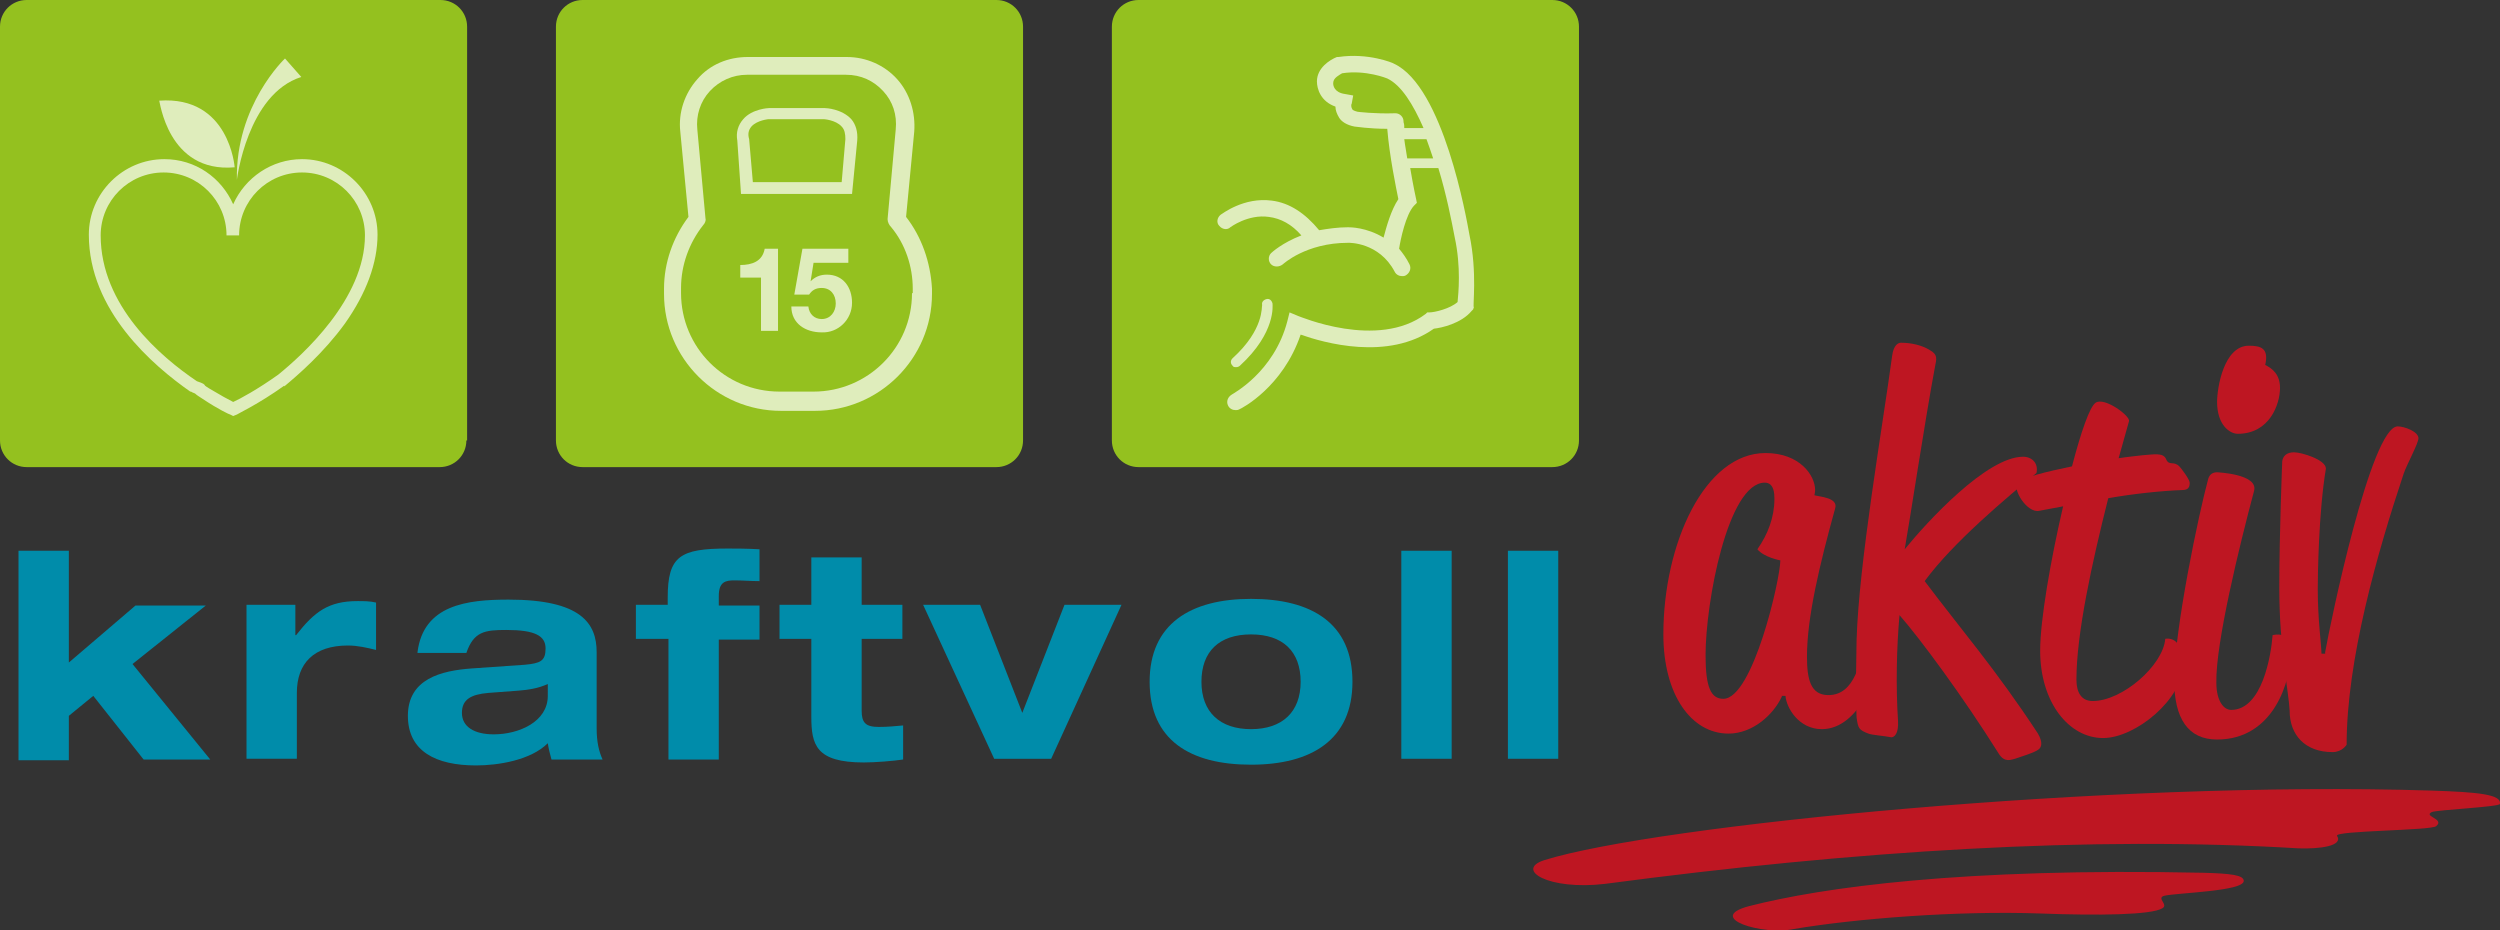
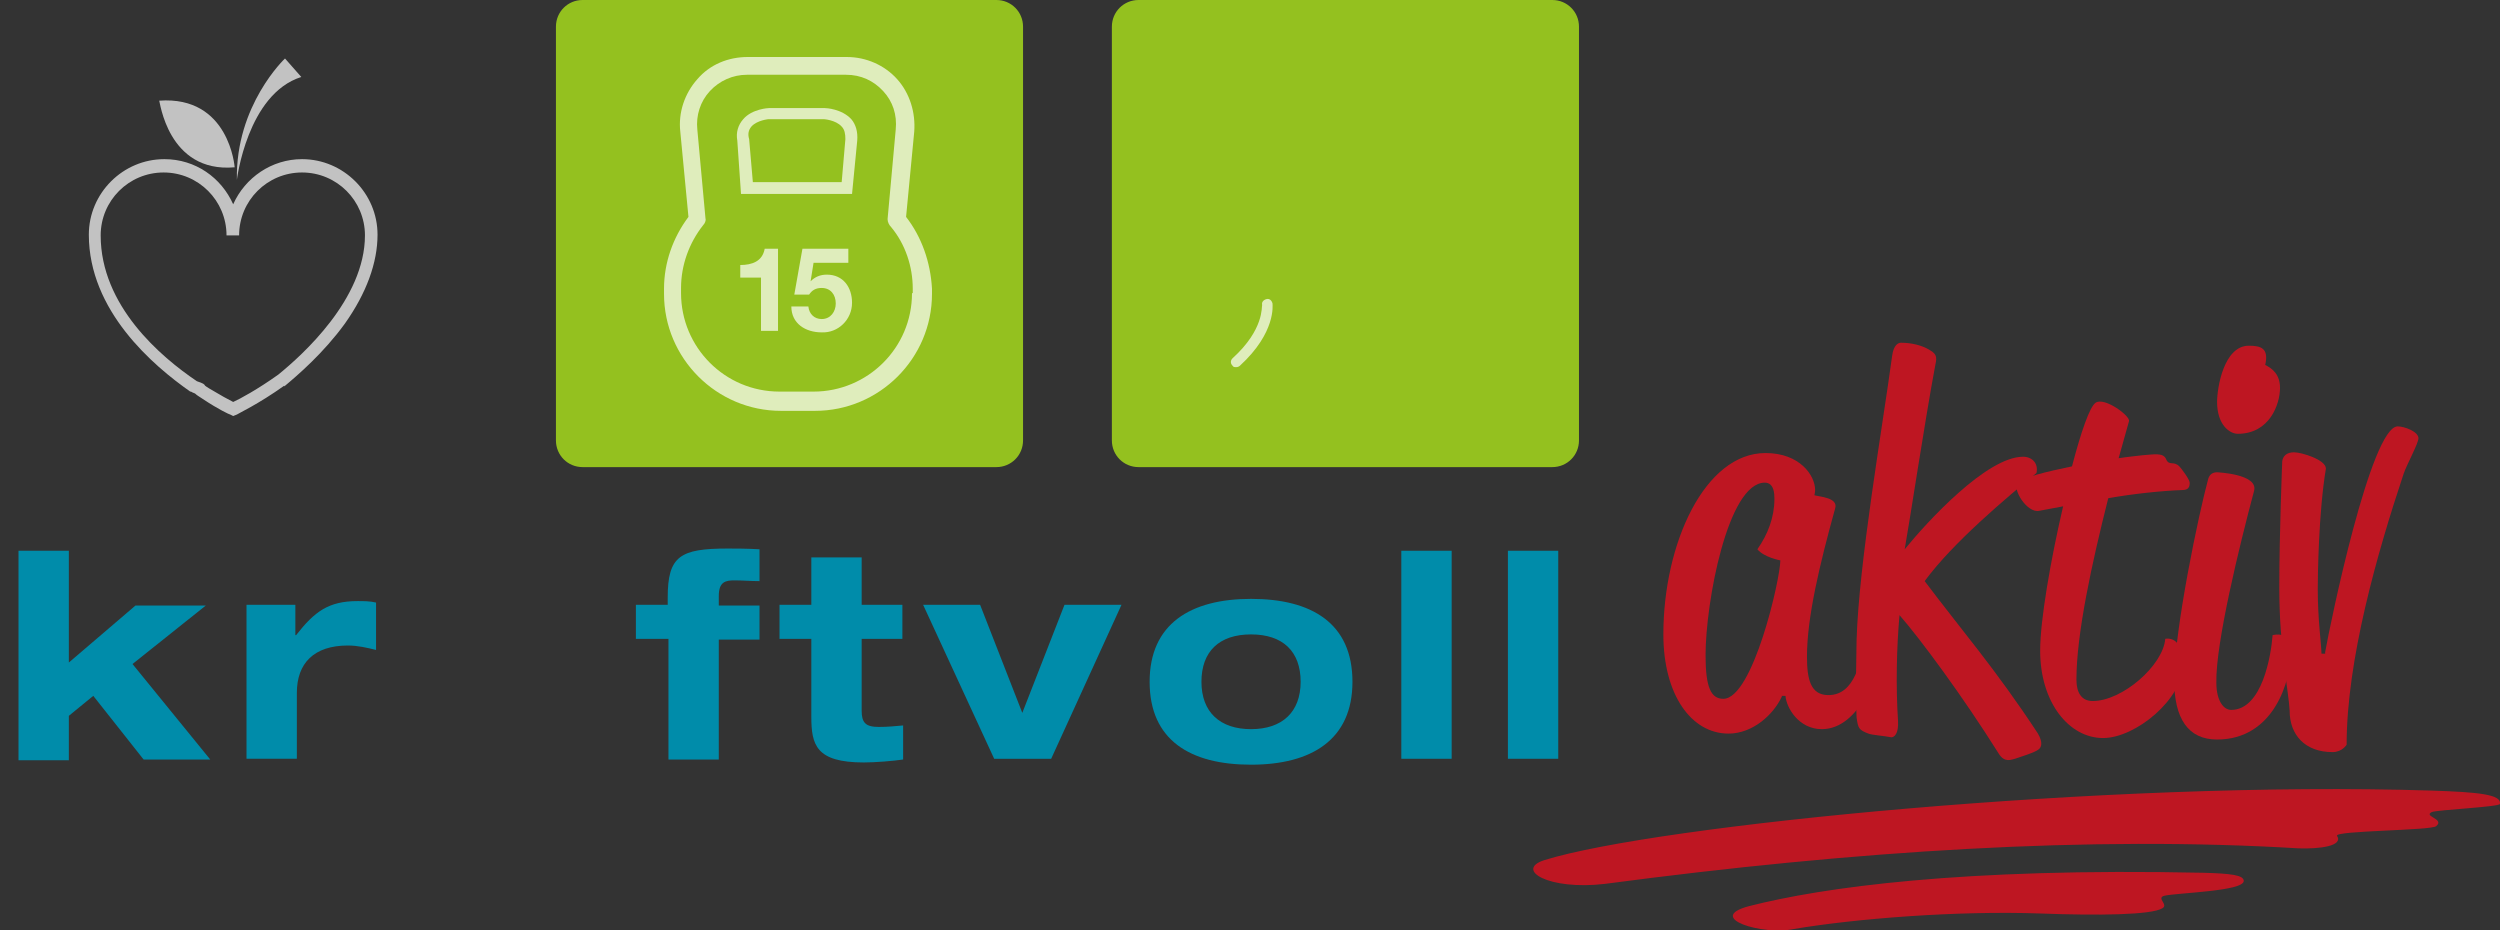
<svg xmlns="http://www.w3.org/2000/svg" id="logo" viewBox="0 0 337.718 125.696" width="337.718" height="125.696">
  <rect x="0" y="0" width="337.718" height="125.696" fill="#333333" stroke="none" />
  <style id="style1074">.st0{fill:#008caa}.st1{fill:#94c11f}.st2{fill:#fff}.st2,.st3{opacity:.7}.st4{fill:#fff}.st5{fill:#be1622}</style>
  <g id="g1146" transform="translate(-28.5 -36)">
    <g id="g1094">
      <path class="st0" d="M31 110.4h6.8v15.1l9-7.7h9.5l-9.9 7.9 10.5 12.9h-9l-6.8-8.6-3.3 2.7v6H31z" id="path1076" fill="#008caa" />
      <path class="st0" d="M61.8 117.7h6.6v4.1h.1c2.5-3.2 4.4-4.6 8.3-4.6.8 0 1.7 0 2.5.2v6.4c-1.2-.3-2.5-.6-3.8-.6-4.6 0-6.9 2.4-6.9 6.4v8.9h-6.8z" id="path1078" fill="#008caa" />
-       <path class="st0" d="M84.9 124.1c.8-6.4 6.7-7.1 12.3-7.1 9.8 0 11.9 3.2 11.9 7.1v10.3c0 1.8.3 3.1.8 4.2H103c-.2-.7-.4-1.5-.5-2.2-2.3 2.3-6.7 3-9.7 3-5.4 0-9.2-1.9-9.2-6.7 0-5 4.5-6.1 8.6-6.4l7.2-.5c2.1-.2 2.8-.5 2.8-2.2 0-1.7-1.4-2.5-5.3-2.5-2.9 0-4.4.2-5.4 3.1h-6.6zm17.6 4.3c-1.3.6-2.7.8-4 .9l-4 .3c-2.4.2-3.6.9-3.6 2.7 0 1.9 1.7 2.9 4.3 2.9 3.4 0 7.3-1.7 7.3-5.2z" id="path1080" fill="#008caa" />
      <path class="st0" d="M118.7 122.3h-4.3v-4.6h4.3v-1c0-5.6 1.7-6.6 8.1-6.6.9 0 2.6 0 4.3.1v4.3c-1.2 0-2.3-.1-3.4-.1-1.2 0-2.1.2-2.1 2.1v1.3h5.5v4.6h-5.5v16.2h-6.8v-16.3z" id="path1082" fill="#008caa" />
      <path class="st0" d="M138.1 111.3h6.8v6.4h5.5v4.6h-5.5v9.7c0 1.6.5 2.2 2.3 2.2 1.2 0 2.2-.1 3.3-.2v4.6c-1.3.2-3.8.4-5.3.4-6.5 0-7.1-2.4-7.1-6.2v-10.5h-4.3v-4.6h4.3z" id="path1084" fill="#008caa" />
      <path class="st0" d="M153.2 117.7h7.7l5.7 14.6 5.7-14.6h7.7l-9.5 20.8h-7.7z" id="path1086" fill="#008caa" />
      <path class="st0" d="M197.5 116.9c8.2 0 13.7 3.3 13.7 11.2 0 7.8-5.5 11.2-13.7 11.2s-13.7-3.3-13.7-11.2c0-7.8 5.5-11.2 13.7-11.2zm0 17.6c4.2 0 6.7-2.3 6.7-6.4 0-4.1-2.4-6.4-6.7-6.4-4.3 0-6.7 2.3-6.7 6.4 0 4.1 2.5 6.4 6.7 6.4z" id="path1088" fill="#008caa" />
      <path class="st0" d="M217.8 110.4h6.8v28.1h-6.8z" id="path1090" fill="#008caa" />
      <path class="st0" d="M232.2 110.4h6.8v28.1h-6.8z" id="path1092" fill="#008caa" />
    </g>
-     <path class="st1" d="M91.5 95.5c0 2-1.6 3.6-3.6 3.6H32.1c-2 0-3.6-1.6-3.6-3.6V39.6c0-2 1.6-3.6 3.6-3.6H88c2 0 3.6 1.6 3.6 3.6v55.9z" id="path1096" fill="#94c11f" />
    <path class="st2" d="M60.2 58.6s-.7-9.7-10.2-9c.1-.1 1.1 9.8 10.2 9z" id="path1098" opacity=".7" fill="#fff" />
    <path class="st2" d="M60 92.2l-.4-.2c-.1 0-1.6-.7-3.7-2.1-.6-.4-.8-.5-1-.7-.1-.1-.3-.1-.6-.3h-.1c-5-3.5-13.7-10.9-13.7-21.2 0-5.6 4.6-10.2 10.2-10.2 4.2 0 7.7 2.5 9.3 6.1 1.6-3.6 5.2-6.1 9.3-6.1 5.6 0 10.2 4.6 10.2 10.2 0 3.8-1.5 7.9-4.4 12-2.9 4-6.4 7-8.2 8.5v-.1c-3.5 2.5-6.3 3.8-6.4 3.9zm-3.8-4.1c.1.1.3.2.6.4 1.5.9 2.6 1.5 3.2 1.8.9-.4 3.3-1.7 6.1-3.7 3.2-2.6 11.7-10.2 11.7-18.8 0-4.7-3.8-8.5-8.5-8.5s-8.5 3.8-8.5 8.5h-1.7c0-4.7-3.8-8.5-8.5-8.5s-8.5 3.8-8.5 8.5c0 9.5 8.1 16.4 13 19.7.9.3 1 .4 1.1.6z" id="path1100" opacity=".7" fill="#fff" />
    <path class="st2" d="M67 43.9s-6.7 6.3-6.5 16.4c0 0 1.4-11.6 8.7-13.9L67 43.9" id="path1102" opacity=".7" fill="#fff" />
    <path class="st1" d="M166.7 95.5c0 2-1.6 3.6-3.6 3.6h-55.9c-2 0-3.6-1.6-3.6-3.6V39.6c0-2 1.6-3.6 3.6-3.6h55.9c2 0 3.6 1.6 3.6 3.6z" id="path1104" fill="#94c11f" />
    <g id="g1118">
      <g class="st3" id="g1110" opacity=".7">
        <path class="st4" d="M150.9 65.3l1.1-11.5c.2-2.6-.6-5.2-2.3-7.1-1.7-1.9-4.2-3-6.8-3h-13.4c-2.6 0-5.1 1-6.8 3-1.7 1.9-2.6 4.5-2.3 7.1l1.1 11.5c-2.1 2.8-3.3 6.2-3.3 9.7v.7c0 8.7 7.1 15.8 15.8 15.8h4.6c8.7 0 15.8-7.1 15.8-15.8V75c-.2-3.6-1.4-7-3.5-9.7zm.8 10.3c0 7.4-6 13.3-13.3 13.3h-4.6c-7.4 0-13.3-6-13.3-13.3v-.7c0-3.1 1.1-6.1 3-8.5.2-.2.4-.6.3-.9l-1.1-12c-.2-1.9.4-3.8 1.7-5.2 1.3-1.4 3.1-2.2 5-2.2h13.4c2 0 3.7.8 5 2.2 1.3 1.4 1.9 3.2 1.7 5.2l-1.1 12.1c0 .4.2.8.5 1.1 1.9 2.3 2.9 5.3 2.9 8.3v.6z" id="path1106" fill="#fff" />
        <path class="st4" d="M128.6 62.2h15l.7-7.2c.1-1.2-.2-2.2-.8-2.9-1.3-1.4-3.4-1.5-3.6-1.5h-7.5c-.1 0-2.3.1-3.5 1.5-.7.8-1 1.8-.8 2.9zm1.4-9.1c.8-.9 2.4-1 2.3-1h7.5s1.6.1 2.4 1c.4.4.5 1 .5 1.7l-.5 5.8h-12l-.5-5.8c-.2-.7-.1-1.2.3-1.7z" id="path1108" fill="#fff" />
      </g>
      <g class="st3" id="g1116" opacity=".7">
        <path class="st4" d="M133.6 80.7h-2.3v-7.2h-2.8v-1.7c1.6 0 3-.5 3.3-2.2h1.8z" id="path1112" fill="#fff" />
        <path class="st4" d="M143 71.5h-4.6L138 74c.6-.6 1.3-.9 2.2-.9 2.2 0 3.4 1.7 3.4 3.8 0 2.3-1.9 4.1-4.1 4-2.2 0-4.1-1.2-4.1-3.5h2.3c.1 1 .8 1.7 1.8 1.7 1.2 0 1.9-1 1.9-2.1 0-1.2-.7-2.1-1.9-2.1-.8 0-1.3.3-1.7.9h-2l1.1-6.2h6.2v1.9z" id="path1114" fill="#fff" />
      </g>
    </g>
    <g id="g1128">
      <path class="st1" d="M241.8 95.5c0 2-1.6 3.6-3.6 3.6h-55.9c-2 0-3.6-1.6-3.6-3.6V39.6c0-2 1.6-3.6 3.6-3.6h55.9c2 0 3.6 1.6 3.6 3.6z" id="path1120" fill="#94c11f" />
      <g class="st3" id="g1126" opacity=".7">
-         <path class="st4" d="M227 67.7c-.4-2.2-3.5-20-10.2-23.1-.1-.1-3.5-1.5-7.5-.9h-.2c-1 .4-2.7 1.5-2.7 3.3 0 1 .5 2.7 2.5 3.4 0 .5.2 1 .5 1.5s1 1 2.1 1.2c.1 0 2 .3 4.4.3.3 3.7 1.2 8 1.5 9.5-1 1.5-1.6 3.7-2 5.2-2.3-1.4-4.5-1.4-4.8-1.4-1.4 0-2.7.2-3.9.4-1.9-2.3-4-3.7-6.4-4-3.8-.5-6.7 1.8-6.9 1.9-.5.4-.6 1.1-.2 1.5.4.5 1.1.6 1.5.2 0 0 2.4-1.8 5.2-1.4 1.6.2 3.1 1 4.4 2.5-2.6 1-4 2.3-4.1 2.4-.4.4-.4 1.1 0 1.5.4.4 1.1.4 1.6 0 0 0 3.1-2.9 8.8-2.9h.1s4.1-.1 6.2 3.9c.2.4.6.6 1 .6.2 0 .3 0 .5-.1.5-.3.8-.9.5-1.5-.4-.8-.9-1.5-1.4-2.1.2-1.3.9-4.6 2-5.8l.4-.4-.1-.5s-.4-1.8-.8-4.2h3.8c1.1 3.6 1.8 7.2 2.2 9.3.9 4.1.5 7.7.4 8.8-1 .9-3.1 1.4-3.8 1.4h-.3l-.2.2c-6.5 4.9-17.1.3-17.2.3l-1.2-.5-.3 1.2c-1.8 6.9-7.4 9.8-7.5 9.9-.5.3-.8.9-.5 1.5.2.4.6.6 1 .6.2 0 .3 0 .5-.1.3-.1 5.9-3 8.3-10.1 3.1 1.1 11.8 3.6 18-.8 1-.1 3.7-.7 5.1-2.4l.2-.2.1-.3c-.2 0 .5-4.6-.6-9.8zm-15.8-16.9c-.2-.3-.2-.7-.1-.8l.2-1.1-1.1-.2c-1.5-.2-1.6-1.2-1.6-1.4v-.1c0-.7.9-1.1 1.2-1.3 3.2-.5 6.1.7 6.1.7 1.9.9 3.5 3.5 4.9 6.7h-2.6c0-.3 0-.5-.1-.8v-.1c0-.6-.5-1.1-1.1-1.1-2.8.1-5.1-.2-5.1-.2-.4-.1-.6-.2-.7-.3zm7.4 6.6c-.1-.8-.3-1.7-.4-2.6h3c.3.8.6 1.7.9 2.6z" id="path1122" fill="#fff" />
        <path class="st4" d="M195 84.4c-.3.3-.3.7 0 1 .1.2.3.2.5.2s.4-.1.5-.2c4.9-4.5 4.4-8.2 4.4-8.4-.1-.4-.4-.7-.8-.6-.4.1-.7.4-.6.8-.1.2.3 3.3-4 7.2z" id="path1124" fill="#fff" />
      </g>
    </g>
    <g id="g1140">
      <path class="st5" d="M269.2 130.1c-1.1 2.4-3.9 5-7.2 5-5 0-8.8-5.2-8.8-13.4 0-12.3 5.6-24.5 13.8-24.5 4.6 0 6.7 3 6.7 5 0 .3-.1.7-.1.7.6.2 3.3.3 2.8 1.8-2.1 7.6-3.8 14.7-3.8 20 0 3.1.5 5.2 2.9 5.2 3.5 0 4.5-4.4 5-8.5 0 0 2-.2 2 1.8 0 3.6-2.8 11.3-7.9 11.3-3.1 0-4.8-2.9-4.9-4.5h-.5zm-7.9.3c4 0 7.7-16.2 7.7-18.7 0 0-2.2-.4-3.1-1.5 1.4-2 2.3-4.3 2.3-6.8 0-.6 0-2.2-1.3-2.2-5 0-8 16.2-8 23.3 0 4.3.7 5.9 2.4 5.9z" id="path1130" fill="#be1622" />
      <path class="st5" d="M279.3 122.5c.3-10.4 3.5-28.8 4.8-38.4.2-1.6.9-1.8 1.2-1.8 1.3 0 2.8.3 3.9 1 1.1.6.9 1.2.7 2.2-1.4 7.5-3.4 20.8-4.1 24.7 3.1-3.8 11.1-12.5 16-12.5 1.2 0 2.1.9 1.8 2.2-4 3.3-11.3 9.4-15.1 14.6 4.8 6.4 9.6 11.9 15.3 20.6.7 1.2.5 1.9 0 2.2-.8.5-2 .8-3.1 1.2-.5.1-1.4.6-2.2-.7-4.9-7.8-10.6-15.5-13.4-18.7-.4 4.4-.5 9.7-.2 14.3.1 1.7-.5 2.2-.9 2.2-1-.2-2.6-.3-3.1-.5-1.3-.5-1.4-.7-1.6-2.2-.1-1.9-.1-4.5 0-10.4z" id="path1132" fill="#be1622" />
      <path class="st5" d="M301.1 101.1c.7-.6 3.9-1.4 7.3-2.1 1.2-4.6 2.4-8.1 3.2-8.6 1.2-.8 4.7 1.8 4.5 2.5l-1.4 5c1.3-.2 2.4-.3 3.2-.4 1.5-.1 2.8-.4 3.2.5.4 1 1 .2 1.8 1 .3.3 1.4 1.8 1.4 2.2 0 .5-.1 1-1 1-2.8.1-6.6.5-10 1.1-2.2 8.7-4.3 18.3-4.3 24.5 0 1.8.7 2.9 2.2 2.9 4 0 9.5-4.8 9.8-8.4 0 0 2.4-.6 2.4 3.5 0 4.6-6.4 9.9-10.8 9.9-4.6 0-8.5-4.8-8.5-11.8 0-4.1 1.4-12.2 3.1-19.5l-3.2.6c-1.7.4-3.8-3.1-2.9-3.9z" id="path1134" fill="#be1622" />
-       <path class="st5" d="M326.8 100.7c.2-.7.7-.9 1.2-.9-.1 0 5.6.2 5 2.5-2 7.5-5.2 20.6-5.1 25.9 0 2.5 1 3.7 2 3.7 4.2 0 5.4-7.4 5.6-10.1 0 0 2.5-.7 2.5 2 0 4.3-2.4 12.1-10 12.1-3.9 0-5.8-2.8-5.8-8.1.1-7.1 3.3-22.3 4.6-27.1zm1.2-10.4c0-1.9.9-7.6 4.3-7.6 1.7 0 2.7.4 2.2 2.6 1 .5 2 1.3 2 3.1 0 2.2-1.4 6.2-5.7 6.2-1.1 0-2.8-1.2-2.8-4.3z" id="path1136" fill="#be1622" />
+       <path class="st5" d="M326.8 100.7c.2-.7.7-.9 1.2-.9-.1 0 5.6.2 5 2.5-2 7.5-5.2 20.6-5.1 25.9 0 2.5 1 3.7 2 3.7 4.2 0 5.4-7.4 5.6-10.1 0 0 2.5-.7 2.5 2 0 4.3-2.4 12.1-10 12.1-3.9 0-5.8-2.8-5.8-8.1.1-7.1 3.3-22.3 4.6-27.1zm1.2-10.4c0-1.9.9-7.6 4.3-7.6 1.7 0 2.7.4 2.2 2.6 1 .5 2 1.3 2 3.1 0 2.2-1.4 6.2-5.7 6.2-1.1 0-2.8-1.2-2.8-4.3" id="path1136" fill="#be1622" />
      <path class="st5" d="M342.6 124.1c.7-4 6.2-30.5 9.8-30.5.9 0 2.8.7 2.8 1.6 0 .7-1.6 3.6-2 4.8-3.6 10.8-7.7 25.2-7.7 36.6 0 0-.6 1-1.9 1-3.7 0-5.8-2.3-5.8-5.6-.1-2.4-1.4-8.4-1.4-16.6 0-7.1.4-17.1.4-17.1.1-.7.6-1.2 1.6-1.2s4.3 1 4.3 2.2c-1 6-1.1 14.6-1.1 16.3 0 4.2.5 7.5.5 8.7h.5z" id="path1138" fill="#be1622" />
    </g>
    <g id="g1144">
      <path class="st5" d="M237.1 152.2c15-4.7 76.3-10.8 119.9-9.4 6.1.2 9.5.5 9.2 1.8 0 .4-8.5.8-9.2 1.1-1.2.6 1.8.9.6 1.9-.6.6-13.7.6-13.4 1.3.9 1.4-2.4 1.8-5.2 1.7-28.1-1.7-59.8.3-93.7 4.8-7.6.9-12.2-1.9-8.2-3.2zm27.7 6.2c9.8-2.5 28.7-5.2 61.3-4.5 3.7.1 5.5.3 5.5 1.1 0 1.4-8.9 1.6-10.7 2-1.2.3.6 1.2-.3 1.7-1.5.9-8.5 1-16.5.7-11.3-.4-25 .7-33.3 2.1-4.1.9-12.1-1.5-6-3.1z" id="path1142" fill="#be1622" />
    </g>
  </g>
</svg>